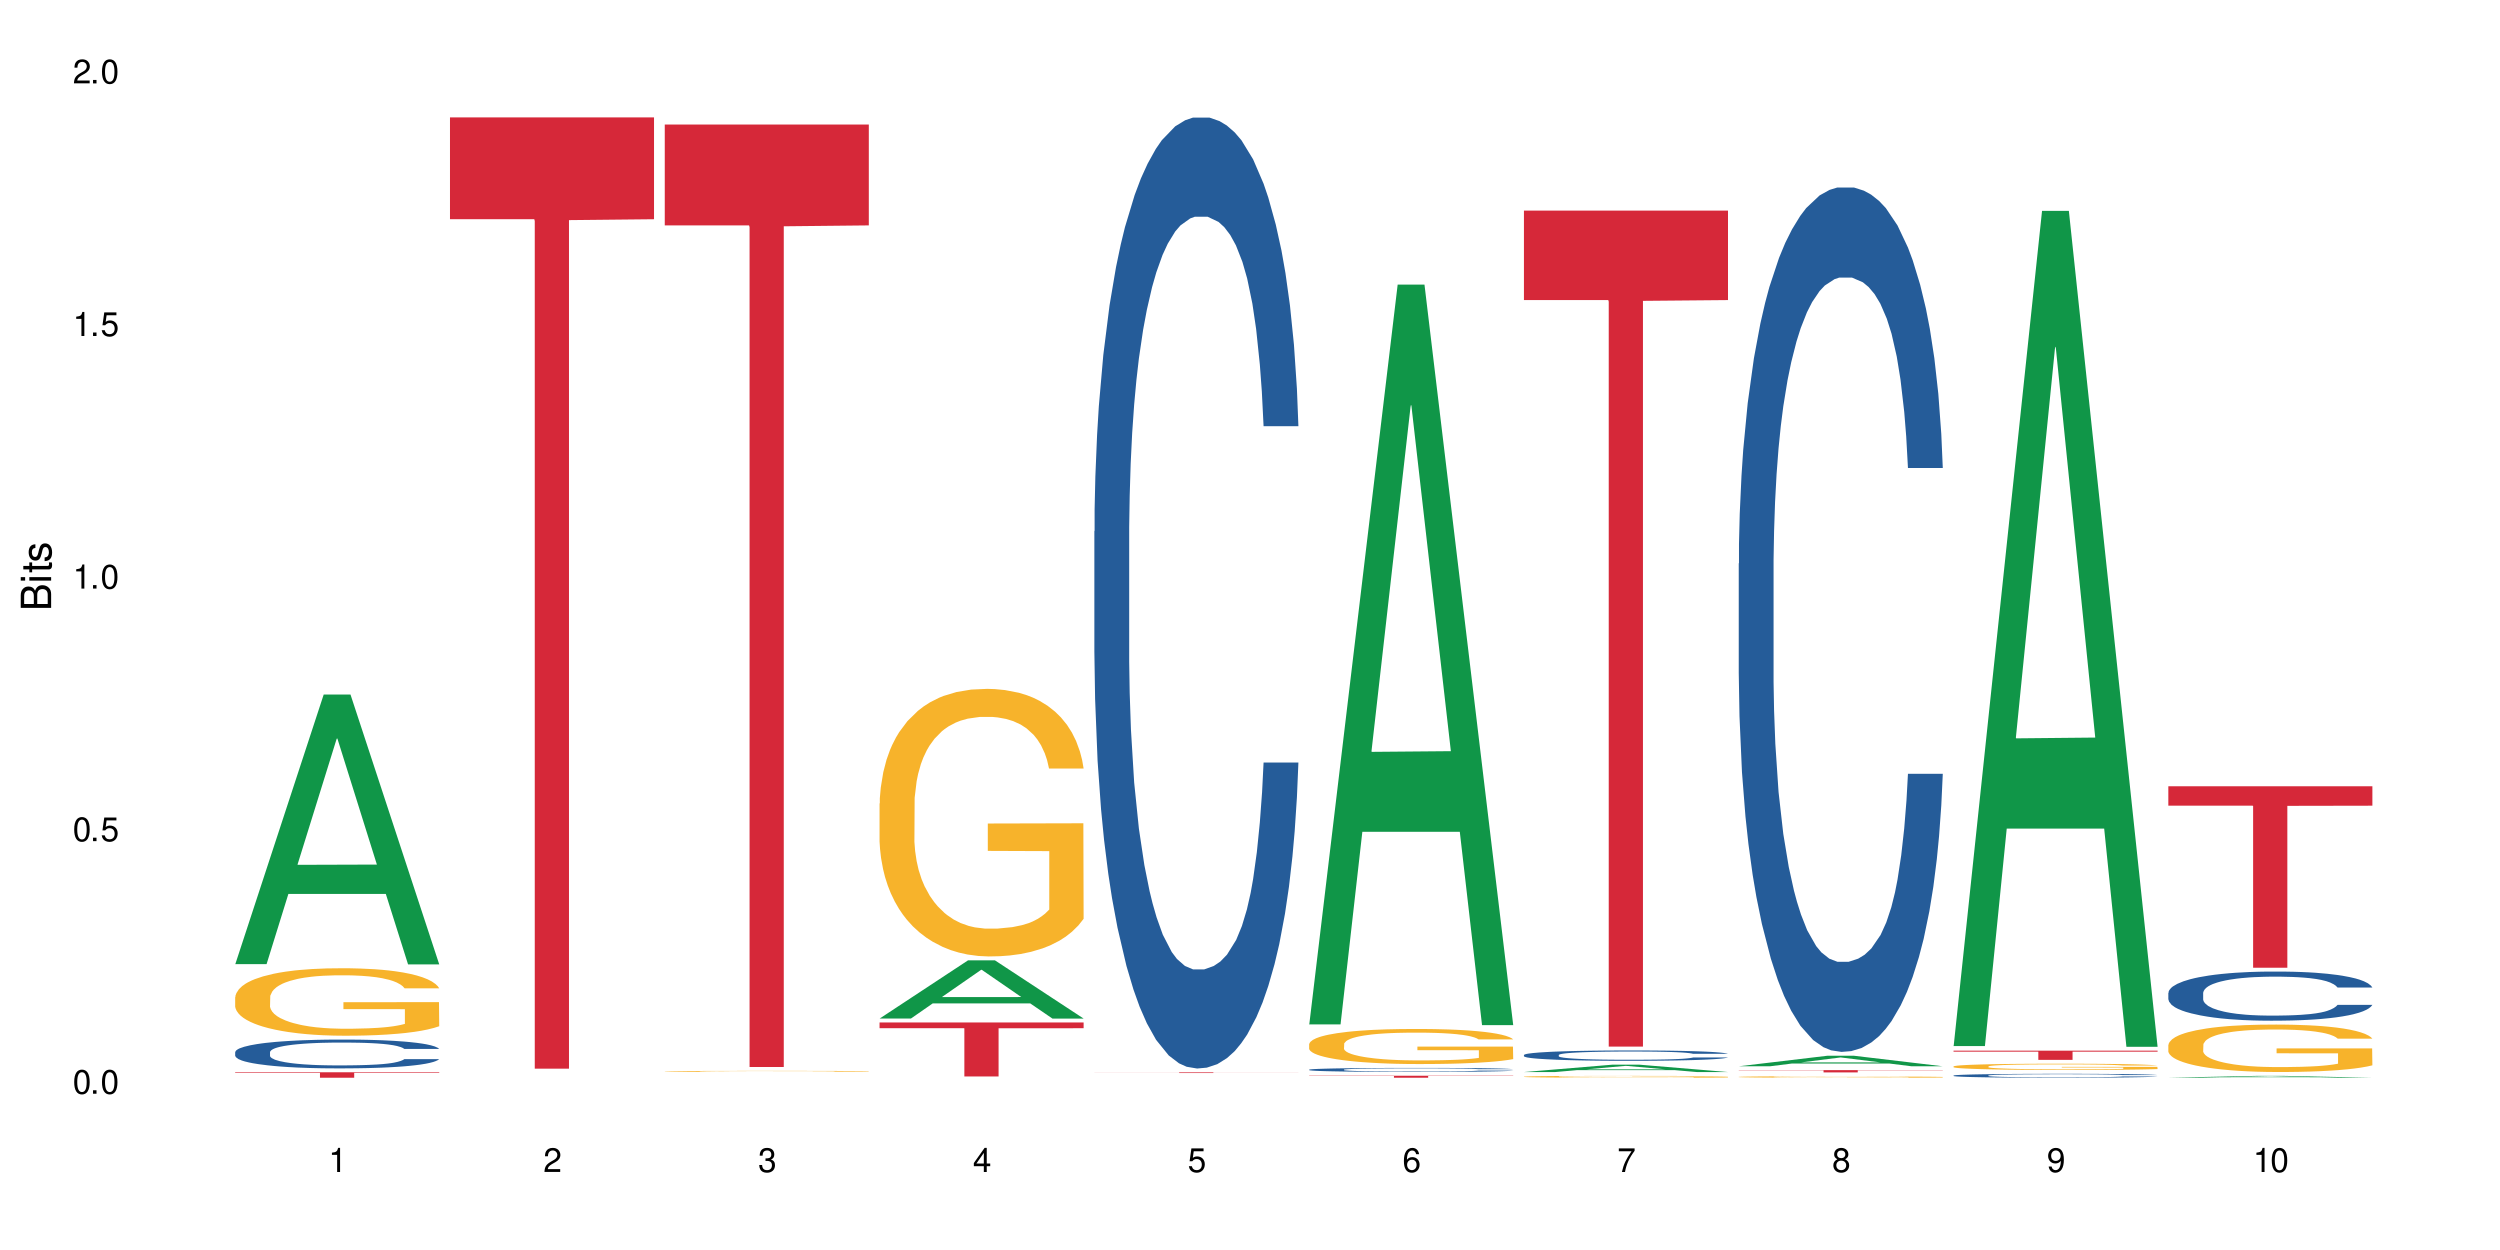
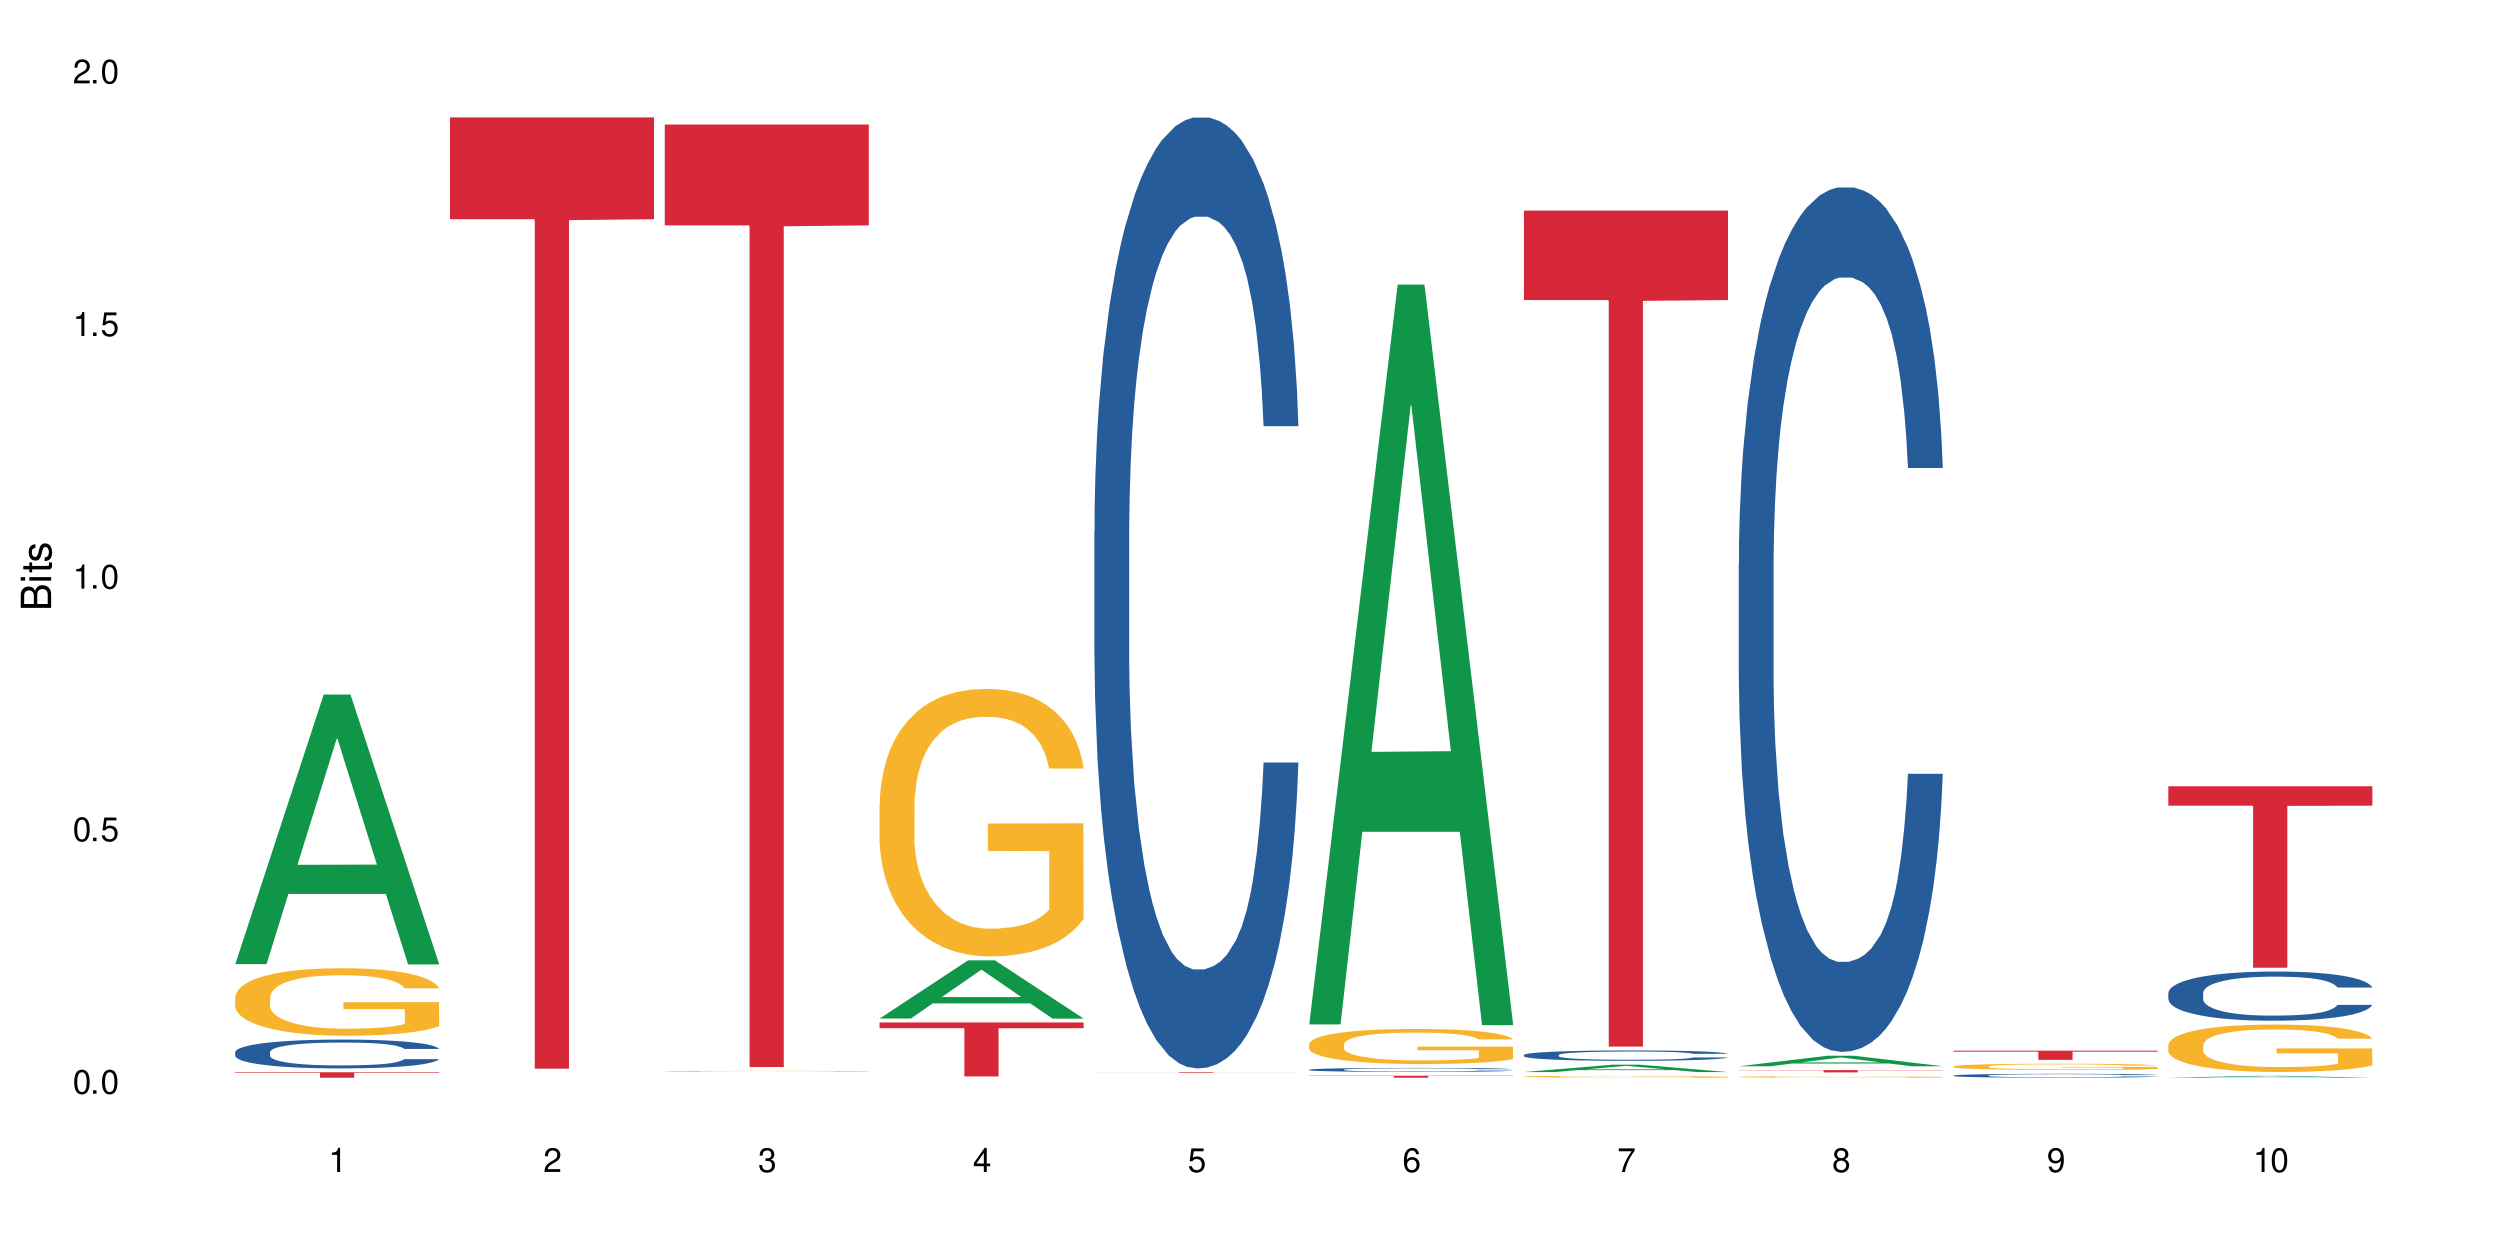
<svg xmlns="http://www.w3.org/2000/svg" xmlns:xlink="http://www.w3.org/1999/xlink" width="720" height="360" viewBox="0 0 720 360">
  <defs>
    <g>
      <g id="glyph-0-0">
</g>
      <g id="glyph-0-1">
        <path d="M 2.641 -6.938 C 2 -6.938 1.422 -6.656 1.078 -6.172 C 0.641 -5.562 0.406 -4.641 0.406 -3.359 C 0.406 -1.016 1.188 0.219 2.641 0.219 C 4.078 0.219 4.859 -1.016 4.859 -3.297 C 4.859 -4.641 4.656 -5.547 4.203 -6.172 C 3.844 -6.656 3.281 -6.938 2.641 -6.938 Z M 2.641 -6.188 C 3.547 -6.188 4 -5.25 4 -3.375 C 4 -1.406 3.562 -0.484 2.625 -0.484 C 1.734 -0.484 1.281 -1.438 1.281 -3.344 C 1.281 -5.25 1.734 -6.188 2.641 -6.188 Z M 2.641 -6.188 " />
      </g>
      <g id="glyph-0-2">
        <path d="M 1.828 -1 L 0.828 -1 L 0.828 0 L 1.828 0 Z M 1.828 -1 " />
      </g>
      <g id="glyph-0-3">
        <path d="M 4.562 -6.797 L 1.062 -6.797 L 0.547 -3.094 L 1.328 -3.094 C 1.719 -3.562 2.047 -3.734 2.578 -3.734 C 3.484 -3.734 4.062 -3.109 4.062 -2.094 C 4.062 -1.125 3.484 -0.531 2.578 -0.531 C 1.828 -0.531 1.375 -0.906 1.188 -1.672 L 0.328 -1.672 C 0.453 -1.109 0.547 -0.844 0.75 -0.594 C 1.125 -0.078 1.828 0.219 2.594 0.219 C 3.969 0.219 4.922 -0.781 4.922 -2.219 C 4.922 -3.562 4.031 -4.484 2.719 -4.484 C 2.25 -4.484 1.859 -4.359 1.469 -4.062 L 1.734 -5.969 L 4.562 -5.969 Z M 4.562 -6.797 " />
      </g>
      <g id="glyph-0-4">
        <path d="M 2.484 -4.938 L 2.484 0 L 3.328 0 L 3.328 -6.938 L 2.766 -6.938 C 2.469 -5.875 2.281 -5.734 0.984 -5.562 L 0.984 -4.938 Z M 2.484 -4.938 " />
      </g>
      <g id="glyph-0-5">
        <path d="M 4.859 -0.828 L 1.281 -0.828 C 1.359 -1.406 1.672 -1.781 2.5 -2.281 L 3.469 -2.828 C 4.406 -3.344 4.906 -4.062 4.906 -4.906 C 4.906 -5.484 4.672 -6.031 4.266 -6.406 C 3.859 -6.766 3.375 -6.938 2.719 -6.938 C 1.859 -6.938 1.219 -6.625 0.844 -6.031 C 0.609 -5.672 0.5 -5.234 0.484 -4.531 L 1.328 -4.531 C 1.359 -5.016 1.406 -5.281 1.531 -5.516 C 1.75 -5.938 2.188 -6.203 2.703 -6.203 C 3.469 -6.203 4.031 -5.641 4.031 -4.891 C 4.031 -4.344 3.719 -3.859 3.125 -3.516 L 2.234 -3 C 0.812 -2.172 0.406 -1.531 0.328 -0.016 L 4.859 -0.016 Z M 4.859 -0.828 " />
      </g>
      <g id="glyph-0-6">
        <path d="M 2.125 -3.188 L 2.578 -3.188 C 3.5 -3.188 3.984 -2.766 3.984 -1.922 C 3.984 -1.062 3.469 -0.531 2.594 -0.531 C 1.656 -0.531 1.203 -1 1.156 -2.016 L 0.312 -2.016 C 0.344 -1.453 0.438 -1.094 0.609 -0.781 C 0.953 -0.109 1.625 0.219 2.547 0.219 C 3.953 0.219 4.859 -0.625 4.859 -1.938 C 4.859 -2.828 4.516 -3.297 3.703 -3.594 C 4.344 -3.844 4.656 -4.328 4.656 -5.031 C 4.656 -6.219 3.875 -6.938 2.578 -6.938 C 1.203 -6.938 0.484 -6.172 0.453 -4.703 L 1.297 -4.703 C 1.312 -5.125 1.344 -5.359 1.453 -5.578 C 1.641 -5.969 2.062 -6.203 2.594 -6.203 C 3.344 -6.203 3.797 -5.75 3.797 -5 C 3.797 -4.516 3.609 -4.219 3.25 -4.047 C 3.016 -3.953 2.703 -3.922 2.125 -3.906 Z M 2.125 -3.188 " />
      </g>
      <g id="glyph-0-7">
        <path d="M 3.141 -1.672 L 3.141 0 L 3.984 0 L 3.984 -1.672 L 4.984 -1.672 L 4.984 -2.438 L 3.984 -2.438 L 3.984 -6.938 L 3.359 -6.938 L 0.266 -2.578 L 0.266 -1.672 Z M 3.141 -2.438 L 1 -2.438 L 3.141 -5.5 Z M 3.141 -2.438 " />
      </g>
      <g id="glyph-0-8">
        <path d="M 4.781 -5.125 C 4.609 -6.266 3.891 -6.938 2.844 -6.938 C 2.094 -6.938 1.422 -6.578 1.031 -5.953 C 0.594 -5.266 0.406 -4.422 0.406 -3.172 C 0.406 -2 0.578 -1.25 0.984 -0.641 C 1.359 -0.078 1.953 0.219 2.703 0.219 C 3.984 0.219 4.922 -0.75 4.922 -2.094 C 4.922 -3.375 4.062 -4.281 2.844 -4.281 C 2.172 -4.281 1.641 -4.031 1.281 -3.516 C 1.281 -5.234 1.828 -6.188 2.797 -6.188 C 3.391 -6.188 3.797 -5.797 3.938 -5.125 Z M 2.734 -3.531 C 3.547 -3.531 4.062 -2.953 4.062 -2.031 C 4.062 -1.156 3.484 -0.531 2.703 -0.531 C 1.922 -0.531 1.328 -1.188 1.328 -2.078 C 1.328 -2.938 1.906 -3.531 2.734 -3.531 Z M 2.734 -3.531 " />
      </g>
      <g id="glyph-0-9">
        <path d="M 4.984 -6.797 L 0.438 -6.797 L 0.438 -5.969 L 4.109 -5.969 C 2.5 -3.656 1.828 -2.234 1.328 0 L 2.219 0 C 2.594 -2.172 3.453 -4.047 4.984 -6.094 Z M 4.984 -6.797 " />
      </g>
      <g id="glyph-0-10">
        <path d="M 3.75 -3.656 C 4.469 -4.094 4.688 -4.438 4.688 -5.078 C 4.688 -6.172 3.844 -6.938 2.641 -6.938 C 1.438 -6.938 0.594 -6.172 0.594 -5.094 C 0.594 -4.438 0.812 -4.094 1.516 -3.656 C 0.734 -3.266 0.359 -2.703 0.359 -1.922 C 0.359 -0.656 1.281 0.219 2.641 0.219 C 3.984 0.219 4.922 -0.656 4.922 -1.922 C 4.922 -2.703 4.531 -3.266 3.75 -3.656 Z M 2.641 -6.188 C 3.359 -6.188 3.812 -5.75 3.812 -5.062 C 3.812 -4.406 3.344 -3.984 2.641 -3.984 C 1.922 -3.984 1.453 -4.406 1.453 -5.078 C 1.453 -5.75 1.922 -6.188 2.641 -6.188 Z M 2.641 -3.266 C 3.484 -3.266 4.062 -2.719 4.062 -1.906 C 4.062 -1.078 3.484 -0.531 2.625 -0.531 C 1.797 -0.531 1.219 -1.094 1.219 -1.906 C 1.219 -2.719 1.781 -3.266 2.641 -3.266 Z M 2.641 -3.266 " />
      </g>
      <g id="glyph-0-11">
        <path d="M 0.516 -1.578 C 0.672 -0.453 1.406 0.219 2.438 0.219 C 3.188 0.219 3.859 -0.141 4.266 -0.766 C 4.688 -1.453 4.891 -2.297 4.891 -3.547 C 4.891 -4.719 4.703 -5.453 4.312 -6.078 C 3.938 -6.641 3.344 -6.938 2.594 -6.938 C 1.297 -6.938 0.359 -5.969 0.359 -4.625 C 0.359 -3.344 1.234 -2.453 2.453 -2.453 C 3.094 -2.453 3.578 -2.672 4.016 -3.203 C 4 -1.484 3.469 -0.531 2.5 -0.531 C 1.906 -0.531 1.484 -0.906 1.359 -1.578 Z M 2.578 -6.203 C 3.375 -6.203 3.969 -5.531 3.969 -4.641 C 3.969 -3.797 3.391 -3.188 2.547 -3.188 C 1.734 -3.188 1.234 -3.766 1.234 -4.688 C 1.234 -5.562 1.797 -6.203 2.578 -6.203 Z M 2.578 -6.203 " />
      </g>
      <g id="glyph-1-0">
</g>
      <g id="glyph-1-1">
        <path d="M 0 -0.953 L 0 -4.891 C 0 -5.719 -0.234 -6.344 -0.734 -6.797 C -1.188 -7.234 -1.812 -7.469 -2.5 -7.469 C -3.547 -7.469 -4.188 -7 -4.625 -5.875 C -4.984 -6.688 -5.625 -7.094 -6.531 -7.094 C -7.172 -7.094 -7.734 -6.859 -8.141 -6.391 C -8.562 -5.922 -8.75 -5.344 -8.75 -4.5 L -8.75 -0.953 Z M -4.984 -2.062 L -7.766 -2.062 L -7.766 -4.219 C -7.766 -4.844 -7.688 -5.203 -7.453 -5.5 C -7.219 -5.812 -6.859 -5.969 -6.375 -5.969 C -5.891 -5.969 -5.531 -5.812 -5.297 -5.5 C -5.062 -5.203 -4.984 -4.844 -4.984 -4.219 Z M -0.984 -2.062 L -4 -2.062 L -4 -4.781 C -4 -5.766 -3.438 -6.359 -2.484 -6.359 C -1.547 -6.359 -0.984 -5.766 -0.984 -4.781 Z M -0.984 -2.062 " />
      </g>
      <g id="glyph-1-2">
        <path d="M -6.281 -1.797 L -6.281 -0.797 L 0 -0.797 L 0 -1.797 Z M -8.75 -1.797 L -8.75 -0.797 L -7.484 -0.797 L -7.484 -1.797 Z M -8.75 -1.797 " />
      </g>
      <g id="glyph-1-3">
        <path d="M -6.281 -3.047 L -6.281 -2.016 L -8.016 -2.016 L -8.016 -1.016 L -6.281 -1.016 L -6.281 -0.172 L -5.469 -0.172 L -5.469 -1.016 L -0.719 -1.016 C -0.078 -1.016 0.281 -1.453 0.281 -2.234 C 0.281 -2.5 0.25 -2.719 0.188 -3.047 L -0.641 -3.047 C -0.609 -2.906 -0.594 -2.766 -0.594 -2.562 C -0.594 -2.141 -0.719 -2.016 -1.156 -2.016 L -5.469 -2.016 L -5.469 -3.047 Z M -6.281 -3.047 " />
      </g>
      <g id="glyph-1-4">
        <path d="M -4.531 -5.25 C -5.766 -5.25 -6.469 -4.422 -6.469 -2.969 C -6.469 -1.516 -5.719 -0.562 -4.547 -0.562 C -3.562 -0.562 -3.094 -1.062 -2.734 -2.562 L -2.516 -3.484 C -2.344 -4.188 -2.094 -4.469 -1.641 -4.469 C -1.047 -4.469 -0.641 -3.875 -0.641 -3 C -0.641 -2.453 -0.797 -2 -1.062 -1.75 C -1.25 -1.594 -1.422 -1.531 -1.875 -1.469 L -1.875 -0.406 C -0.422 -0.453 0.281 -1.266 0.281 -2.922 C 0.281 -4.5 -0.5 -5.516 -1.719 -5.516 C -2.656 -5.516 -3.172 -4.984 -3.469 -3.734 L -3.703 -2.766 C -3.891 -1.953 -4.156 -1.609 -4.594 -1.609 C -5.188 -1.609 -5.547 -2.125 -5.547 -2.938 C -5.547 -3.75 -5.203 -4.172 -4.531 -4.203 Z M -4.531 -5.25 " />
      </g>
    </g>
  </defs>
  <rect x="-72" y="-36" width="864" height="432" fill="rgb(100%, 100%, 100%)" fill-opacity="1" />
  <path fill-rule="nonzero" fill="rgb(6.275%, 58.824%, 28.235%)" fill-opacity="1" d="M 67.73 277.672 L 67.793 277.598 L 93.223 200.035 L 100.945 200.035 L 126.5 277.742 L 117.52 277.742 L 111.117 257.461 L 83.051 257.461 L 76.773 277.672 L 67.73 277.672 L 85.75 249.07 L 108.543 248.996 L 97.176 212.73 L 97.051 212.66 L 96.926 212.879 L 85.688 248.996 L 85.75 249.07 Z M 67.73 277.672 " />
  <path fill-rule="nonzero" fill="rgb(14.51%, 36.078%, 60%)" fill-opacity="1" d="M 67.73 303.012 L 67.801 303.004 L 67.801 302.82 L 68.02 302.531 L 68.52 302.168 L 69.02 301.918 L 70.312 301.473 L 72.102 301.039 L 73.965 300.707 L 75.328 300.508 L 76.547 300.355 L 79.34 300.074 L 81.133 299.934 L 83.066 299.805 L 85.434 299.676 L 87.152 299.598 L 91.023 299.477 L 93.891 299.422 L 96.113 299.402 L 100.914 299.402 L 103.781 299.43 L 105.859 299.469 L 108.152 299.531 L 110.086 299.598 L 113.457 299.766 L 116.465 299.977 L 117.828 300.098 L 119.977 300.332 L 121.625 300.562 L 122.773 300.758 L 124.062 301.039 L 125.207 301.379 L 126.07 301.766 L 126.5 302.094 L 116.465 302.094 L 115.965 301.789 L 115.391 301.555 L 114.316 301.242 L 113.238 301.023 L 111.734 300.805 L 110.375 300.66 L 108.512 300.516 L 106.863 300.426 L 105.141 300.355 L 103.492 300.312 L 100.34 300.266 L 96.684 300.266 L 95.324 300.281 L 92.527 300.34 L 91.023 300.395 L 88.871 300.5 L 87.367 300.598 L 85.578 300.75 L 84.359 300.879 L 82.852 301.078 L 81.777 301.25 L 80.559 301.5 L 79.844 301.691 L 79.199 301.902 L 78.625 302.152 L 78.195 302.418 L 77.906 302.699 L 77.766 302.973 L 77.766 304.148 L 77.906 304.422 L 78.266 304.738 L 79.199 305.203 L 80.559 305.602 L 82.137 305.922 L 83.641 306.148 L 84.5 306.254 L 85.648 306.375 L 87.441 306.527 L 90.02 306.68 L 91.523 306.742 L 93.816 306.801 L 96.184 306.832 L 99.336 306.832 L 102.133 306.801 L 103.996 306.762 L 105.93 306.703 L 108.582 306.574 L 110.23 306.453 L 111.664 306.309 L 112.738 306.164 L 113.457 306.043 L 114.531 305.809 L 115.391 305.551 L 116.035 305.285 L 116.465 305.027 L 126.5 305.027 L 126.07 305.332 L 125.422 305.625 L 124.777 305.848 L 123.777 306.109 L 122.629 306.348 L 120.98 306.613 L 119.617 306.785 L 117.828 306.977 L 116.18 307.121 L 114.387 307.25 L 111.734 307.398 L 110.016 307.477 L 108.152 307.543 L 105.93 307.605 L 103.137 307.656 L 100.125 307.688 L 97.328 307.695 L 94.32 307.68 L 92.098 307.648 L 89.16 307.582 L 85.504 307.445 L 82.852 307.301 L 80.773 307.156 L 78.984 307.008 L 76.977 306.801 L 74.395 306.469 L 72.82 306.211 L 71.746 305.996 L 70.527 305.703 L 69.664 305.438 L 68.664 305.012 L 67.945 304.473 L 67.73 304.055 Z M 67.73 303.012 " />
  <path fill-rule="nonzero" fill="rgb(96.863%, 70.196%, 16.863%)" fill-opacity="1" d="M 67.73 287.18 L 67.801 287.16 L 67.801 286.805 L 68.09 286.008 L 68.805 284.906 L 69.738 284.004 L 70.742 283.293 L 71.387 282.918 L 72.461 282.387 L 73.395 281.996 L 75.758 281.199 L 78.77 280.453 L 80.418 280.133 L 82.281 279.832 L 84.93 279.492 L 86.148 279.371 L 89.875 279.086 L 94.105 278.906 L 98.762 278.855 L 100.914 278.871 L 103.852 278.945 L 107.863 279.137 L 110.16 279.316 L 111.949 279.492 L 113.812 279.723 L 116.105 280.078 L 118.258 280.504 L 119.977 280.93 L 121.695 281.465 L 123.129 282.031 L 124.348 282.652 L 125.422 283.398 L 126.07 284.02 L 126.5 284.641 L 116.535 284.641 L 115.965 284.02 L 115.32 283.539 L 114.242 282.953 L 113.168 282.527 L 112.094 282.191 L 110.086 281.73 L 108.367 281.445 L 106.215 281.199 L 104.137 281.039 L 101.773 280.93 L 100.34 280.895 L 96.543 280.895 L 93.102 281.02 L 91.094 281.16 L 89.66 281.305 L 87.656 281.57 L 86.438 281.785 L 85.719 281.926 L 83.57 282.477 L 82.137 282.973 L 81.348 283.309 L 80.344 283.844 L 79.629 284.32 L 78.84 285.031 L 78.41 285.562 L 77.836 286.77 L 77.766 289.965 L 77.98 290.641 L 78.41 291.367 L 78.984 292.008 L 79.844 292.68 L 80.703 293.195 L 82.207 293.887 L 83.496 294.352 L 84.5 294.652 L 86.438 295.129 L 87.227 295.289 L 89.09 295.609 L 91.023 295.859 L 93.387 296.07 L 95.18 296.18 L 98.047 296.266 L 101.703 296.266 L 106 296.16 L 108.727 296.02 L 110.59 295.875 L 111.809 295.754 L 113.312 295.559 L 114.387 295.379 L 115.391 295.184 L 116.609 294.883 L 116.609 290.641 L 98.906 290.621 L 98.906 288.633 L 126.426 288.617 L 126.5 295.559 L 124.992 296.035 L 123.129 296.496 L 121.34 296.852 L 119.477 297.152 L 116.824 297.492 L 114.672 297.703 L 111.375 297.953 L 108.367 298.113 L 105.215 298.219 L 102.418 298.273 L 99.121 298.289 L 96.184 298.254 L 93.031 298.148 L 90.52 298.008 L 88.227 297.828 L 85.934 297.598 L 83.066 297.227 L 81.203 296.922 L 79.27 296.551 L 77.336 296.105 L 75.613 295.629 L 74.469 295.254 L 73.32 294.828 L 72.102 294.297 L 70.957 293.691 L 70.098 293.145 L 69.309 292.523 L 68.734 291.938 L 68.16 291.137 L 67.875 290.5 L 67.73 289.949 Z M 67.73 287.18 " />
  <path fill-rule="nonzero" fill="rgb(83.922%, 15.686%, 22.353%)" fill-opacity="1" d="M 67.73 308.805 L 126.5 308.805 L 126.5 308.977 L 102.008 308.977 L 102.008 310.387 L 92.152 310.387 L 92.152 308.98 L 92.008 308.977 L 67.73 308.977 Z M 67.73 308.805 " />
  <path fill-rule="nonzero" fill="rgb(83.922%, 15.686%, 22.353%)" fill-opacity="1" d="M 129.594 33.812 L 188.359 33.812 L 188.359 63.137 L 163.867 63.395 L 163.867 307.773 L 154.012 307.773 L 154.012 63.652 L 153.871 63.137 L 129.594 63.137 Z M 129.594 33.812 " />
  <path fill-rule="nonzero" fill="rgb(96.863%, 70.196%, 16.863%)" fill-opacity="1" d="M 191.453 308.539 L 191.523 308.539 L 191.523 308.535 L 191.812 308.52 L 192.527 308.504 L 193.461 308.492 L 194.461 308.48 L 195.109 308.477 L 196.184 308.469 L 197.113 308.461 L 199.48 308.449 L 202.488 308.438 L 204.137 308.434 L 206 308.43 L 208.652 308.426 L 209.871 308.422 L 213.598 308.418 L 217.828 308.414 L 224.637 308.414 L 227.574 308.418 L 231.586 308.418 L 233.879 308.422 L 235.672 308.426 L 237.535 308.43 L 239.828 308.434 L 241.98 308.441 L 243.699 308.445 L 245.418 308.453 L 246.852 308.461 L 248.07 308.473 L 249.145 308.484 L 249.789 308.492 L 250.219 308.5 L 240.258 308.5 L 239.684 308.492 L 239.039 308.484 L 236.891 308.469 L 235.816 308.465 L 233.809 308.457 L 232.09 308.453 L 229.938 308.449 L 227.859 308.449 L 225.496 308.445 L 216.824 308.445 L 214.816 308.449 L 213.383 308.453 L 211.375 308.457 L 210.156 308.457 L 209.441 308.461 L 207.293 308.469 L 205.859 308.477 L 205.07 308.48 L 204.066 308.488 L 203.348 308.496 L 202.562 308.508 L 202.133 308.516 L 201.559 308.531 L 201.484 308.582 L 201.703 308.59 L 202.133 308.602 L 202.703 308.609 L 203.566 308.621 L 204.426 308.629 L 205.93 308.637 L 207.219 308.645 L 208.223 308.648 L 210.156 308.656 L 210.945 308.66 L 212.809 308.664 L 214.746 308.668 L 217.109 308.672 L 218.902 308.672 L 221.77 308.676 L 225.422 308.676 L 229.723 308.672 L 232.445 308.672 L 234.309 308.668 L 235.527 308.668 L 237.035 308.664 L 238.109 308.66 L 239.113 308.656 L 240.332 308.652 L 240.332 308.59 L 222.629 308.59 L 222.629 308.559 L 250.148 308.559 L 250.219 308.664 L 248.715 308.672 L 246.852 308.676 L 245.059 308.684 L 243.195 308.688 L 240.547 308.691 L 238.395 308.695 L 235.098 308.699 L 232.09 308.703 L 216.75 308.703 L 214.242 308.699 L 211.949 308.695 L 209.656 308.695 L 206.789 308.688 L 204.926 308.684 L 202.992 308.68 L 201.055 308.672 L 199.336 308.664 L 198.191 308.66 L 197.043 308.652 L 195.824 308.645 L 194.68 308.637 L 193.816 308.629 L 193.031 308.617 L 192.457 308.609 L 191.883 308.598 L 191.598 308.59 L 191.453 308.578 Z M 191.453 308.539 " />
  <path fill-rule="nonzero" fill="rgb(83.922%, 15.686%, 22.353%)" fill-opacity="1" d="M 191.453 35.859 L 250.219 35.859 L 250.219 64.914 L 225.727 65.172 L 225.727 307.305 L 215.875 307.305 L 215.875 65.426 L 215.73 64.914 L 191.453 64.914 Z M 191.453 35.859 " />
  <path fill-rule="nonzero" fill="rgb(6.275%, 58.824%, 28.235%)" fill-opacity="1" d="M 253.312 293.336 L 253.375 293.32 L 278.805 276.57 L 286.527 276.57 L 312.082 293.352 L 303.102 293.352 L 296.699 288.973 L 268.633 288.973 L 262.355 293.336 L 253.312 293.336 L 271.332 287.16 L 294.125 287.145 L 282.762 279.312 L 282.633 279.297 L 282.508 279.344 L 271.27 287.145 L 271.332 287.16 Z M 253.312 293.336 " />
  <path fill-rule="nonzero" fill="rgb(96.863%, 70.196%, 16.863%)" fill-opacity="1" d="M 253.312 231.398 L 253.387 231.328 L 253.387 229.922 L 253.672 226.754 L 254.387 222.391 L 255.32 218.801 L 256.324 215.988 L 256.969 214.508 L 258.043 212.398 L 258.977 210.848 L 261.34 207.684 L 264.352 204.727 L 266 203.461 L 267.863 202.262 L 270.516 200.926 L 271.73 200.434 L 275.461 199.309 L 279.688 198.602 L 284.348 198.391 L 286.496 198.461 L 289.434 198.742 L 293.449 199.52 L 295.742 200.223 L 297.531 200.926 L 299.395 201.84 L 301.691 203.25 L 303.84 204.938 L 305.559 206.625 L 307.281 208.738 L 308.715 210.988 L 309.93 213.453 L 311.008 216.41 L 311.652 218.871 L 312.082 221.336 L 302.121 221.336 L 301.547 218.871 L 300.902 216.973 L 299.824 214.648 L 298.75 212.961 L 297.676 211.625 L 295.668 209.793 L 293.949 208.668 L 291.801 207.684 L 289.723 207.051 L 287.355 206.625 L 285.922 206.484 L 282.125 206.484 L 278.684 206.977 L 276.676 207.543 L 275.242 208.105 L 273.238 209.16 L 272.02 210.004 L 271.301 210.566 L 269.152 212.75 L 267.719 214.719 L 266.93 216.059 L 265.926 218.168 L 265.211 220.07 L 264.422 222.883 L 263.992 224.996 L 263.418 229.781 L 263.348 242.449 L 263.562 245.125 L 263.992 248.008 L 264.566 250.543 L 265.426 253.219 L 266.285 255.258 L 267.789 258.004 L 269.082 259.832 L 270.082 261.031 L 272.02 262.93 L 272.809 263.562 L 274.672 264.832 L 276.605 265.816 L 278.973 266.66 L 280.762 267.082 L 283.629 267.434 L 287.285 267.434 L 291.586 267.012 L 294.309 266.449 L 296.172 265.887 L 297.391 265.395 L 298.895 264.621 L 299.969 263.914 L 300.973 263.141 L 302.191 261.945 L 302.191 245.125 L 284.488 245.055 L 284.488 237.172 L 312.008 237.102 L 312.082 264.621 L 310.578 266.52 L 308.715 268.348 L 306.922 269.758 L 305.059 270.953 L 302.406 272.289 L 300.258 273.137 L 296.961 274.121 L 293.949 274.754 L 290.797 275.176 L 288 275.387 L 284.703 275.457 L 281.766 275.316 L 278.613 274.895 L 276.105 274.332 L 273.812 273.629 L 271.516 272.715 L 268.652 271.234 L 266.789 270.039 L 264.852 268.562 L 262.918 266.801 L 261.195 264.902 L 260.051 263.422 L 258.902 261.734 L 257.684 259.621 L 256.539 257.23 L 255.68 255.047 L 254.891 252.586 L 254.316 250.262 L 253.742 247.094 L 253.457 244.562 L 253.312 242.379 Z M 253.312 231.398 " />
  <path fill-rule="nonzero" fill="rgb(83.922%, 15.686%, 22.353%)" fill-opacity="1" d="M 253.312 294.465 L 312.082 294.465 L 312.082 296.129 L 287.59 296.145 L 287.59 310.027 L 277.734 310.027 L 277.734 296.16 L 277.594 296.129 L 253.312 296.129 Z M 253.312 294.465 " />
  <path fill-rule="nonzero" fill="rgb(14.51%, 36.078%, 60%)" fill-opacity="1" d="M 315.176 153.031 L 315.246 152.781 L 315.246 146.773 L 315.461 137.262 L 315.961 125.246 L 316.465 116.984 L 317.754 102.215 L 319.547 87.945 L 321.41 76.934 L 322.77 70.426 L 323.988 65.418 L 326.785 56.156 L 328.578 51.398 L 330.512 47.145 L 332.875 42.887 L 334.598 40.387 L 338.465 36.379 L 341.332 34.629 L 343.555 33.875 L 348.355 33.875 L 351.223 34.879 L 353.301 36.129 L 355.594 38.133 L 357.531 40.387 L 360.898 45.891 L 363.91 52.902 L 365.27 56.906 L 367.422 64.668 L 369.07 72.176 L 370.215 78.684 L 371.504 87.945 L 372.652 99.211 L 373.512 111.977 L 373.941 122.742 L 363.91 122.742 L 363.406 112.73 L 362.832 104.969 L 361.758 94.707 L 360.684 87.445 L 359.18 80.188 L 357.816 75.43 L 355.953 70.676 L 354.305 67.672 L 352.586 65.418 L 350.938 63.914 L 347.785 62.414 L 344.129 62.414 L 342.766 62.914 L 339.973 64.918 L 338.465 66.668 L 336.316 70.176 L 334.812 73.43 L 333.02 78.434 L 331.801 82.691 L 330.297 89.199 L 329.223 94.957 L 328.004 103.219 L 327.285 109.477 L 326.641 116.484 L 326.066 124.746 L 325.637 133.508 L 325.352 142.77 L 325.207 151.781 L 325.207 190.582 L 325.352 199.594 L 325.711 210.105 L 326.641 225.375 L 328.004 238.645 L 329.578 249.156 L 331.086 256.668 L 331.945 260.172 L 333.09 264.176 L 334.883 269.184 L 337.465 274.188 L 338.969 276.191 L 341.262 278.195 L 343.625 279.195 L 346.781 279.195 L 349.574 278.195 L 351.438 276.941 L 353.375 274.941 L 356.023 270.684 L 357.672 266.68 L 359.105 261.922 L 360.184 257.168 L 360.898 253.16 L 361.973 245.402 L 362.832 236.891 L 363.48 228.129 L 363.91 219.617 L 373.941 219.617 L 373.512 229.633 L 372.867 239.395 L 372.223 246.652 L 371.219 255.414 L 370.07 263.176 L 368.422 271.938 L 367.062 277.695 L 365.27 283.953 L 363.621 288.707 L 361.832 292.965 L 359.18 297.969 L 357.457 300.473 L 355.594 302.727 L 353.375 304.73 L 350.578 306.48 L 347.57 307.48 L 344.773 307.734 L 341.762 307.23 L 339.543 306.23 L 336.602 303.977 L 332.949 299.473 L 330.297 294.715 L 328.219 289.961 L 326.426 284.953 L 324.418 278.195 L 321.84 267.18 L 320.262 258.668 L 319.188 251.66 L 317.969 241.898 L 317.109 233.137 L 316.105 219.117 L 315.391 201.344 L 315.176 187.578 Z M 315.176 153.031 " />
  <path fill-rule="nonzero" fill="rgb(83.922%, 15.686%, 22.353%)" fill-opacity="1" d="M 315.176 308.844 L 373.941 308.844 L 373.941 308.863 L 349.449 308.863 L 349.449 309.035 L 339.594 309.035 L 339.594 308.863 L 315.176 308.863 Z M 315.176 308.844 " />
  <path fill-rule="nonzero" fill="rgb(6.275%, 58.824%, 28.235%)" fill-opacity="1" d="M 377.035 295.031 L 377.098 294.832 L 402.527 81.973 L 410.25 81.973 L 435.805 295.23 L 426.824 295.23 L 420.422 239.562 L 392.355 239.562 L 386.078 295.031 L 377.035 295.031 L 395.055 216.535 L 417.848 216.336 L 406.48 116.816 L 406.355 116.617 L 406.23 117.215 L 394.992 216.336 L 395.055 216.535 Z M 377.035 295.031 " />
  <path fill-rule="nonzero" fill="rgb(14.51%, 36.078%, 60%)" fill-opacity="1" d="M 377.035 308.059 L 377.105 308.059 L 377.105 308.031 L 377.32 307.992 L 377.824 307.941 L 378.324 307.906 L 379.617 307.844 L 381.406 307.785 L 383.27 307.738 L 384.633 307.711 L 385.852 307.691 L 388.645 307.652 L 390.438 307.633 L 392.371 307.613 L 394.738 307.598 L 396.457 307.586 L 400.328 307.566 L 403.195 307.562 L 405.414 307.559 L 410.219 307.559 L 413.086 307.562 L 415.164 307.566 L 417.457 307.574 L 419.391 307.586 L 422.758 307.609 L 425.77 307.637 L 427.133 307.656 L 429.281 307.688 L 430.93 307.719 L 432.078 307.746 L 433.367 307.785 L 434.512 307.832 L 435.375 307.887 L 435.805 307.93 L 425.77 307.93 L 425.27 307.891 L 424.695 307.855 L 423.621 307.812 L 422.543 307.781 L 421.039 307.754 L 419.68 307.734 L 417.816 307.711 L 416.168 307.699 L 414.445 307.691 L 412.797 307.684 L 409.645 307.68 L 404.629 307.68 L 401.832 307.688 L 400.328 307.695 L 398.176 307.711 L 396.672 307.723 L 394.879 307.746 L 393.664 307.762 L 392.156 307.789 L 391.082 307.816 L 389.863 307.848 L 389.148 307.875 L 388.504 307.906 L 387.93 307.941 L 387.5 307.977 L 387.211 308.016 L 387.07 308.055 L 387.07 308.219 L 387.211 308.254 L 387.57 308.301 L 388.504 308.363 L 389.863 308.418 L 391.441 308.465 L 392.945 308.496 L 393.805 308.508 L 394.953 308.527 L 396.742 308.547 L 399.324 308.57 L 400.828 308.578 L 403.121 308.586 L 405.488 308.59 L 408.641 308.59 L 411.438 308.586 L 413.301 308.578 L 415.234 308.57 L 417.887 308.555 L 419.535 308.535 L 420.969 308.516 L 422.043 308.496 L 422.758 308.48 L 423.836 308.449 L 424.695 308.41 L 425.34 308.375 L 425.77 308.34 L 435.805 308.34 L 435.375 308.383 L 434.727 308.422 L 434.082 308.453 L 433.078 308.488 L 431.934 308.523 L 430.285 308.559 L 428.922 308.582 L 427.133 308.609 L 425.484 308.629 L 423.691 308.648 L 421.039 308.668 L 419.32 308.68 L 417.457 308.688 L 415.234 308.695 L 412.438 308.703 L 409.43 308.707 L 406.633 308.711 L 403.625 308.707 L 401.402 308.703 L 398.465 308.695 L 394.809 308.676 L 392.156 308.656 L 390.078 308.633 L 388.289 308.613 L 386.281 308.586 L 383.699 308.539 L 382.125 308.504 L 381.047 308.473 L 379.832 308.434 L 378.969 308.395 L 377.969 308.336 L 377.25 308.262 L 377.035 308.203 Z M 377.035 308.059 " />
  <path fill-rule="nonzero" fill="rgb(96.863%, 70.196%, 16.863%)" fill-opacity="1" d="M 377.035 300.672 L 377.105 300.66 L 377.105 300.477 L 377.395 300.062 L 378.109 299.488 L 379.043 299.02 L 380.047 298.648 L 380.691 298.457 L 381.766 298.18 L 382.695 297.977 L 385.062 297.559 L 388.07 297.172 L 389.719 297.008 L 391.582 296.852 L 394.234 296.676 L 395.453 296.609 L 399.18 296.461 L 403.41 296.371 L 408.066 296.344 L 410.219 296.352 L 413.156 296.387 L 417.168 296.488 L 419.461 296.582 L 421.254 296.676 L 423.117 296.793 L 425.41 296.98 L 427.562 297.199 L 429.281 297.422 L 431 297.699 L 432.434 297.996 L 433.652 298.316 L 434.727 298.703 L 435.375 299.027 L 435.805 299.352 L 425.84 299.352 L 425.27 299.027 L 424.621 298.777 L 423.547 298.473 L 422.473 298.254 L 421.398 298.078 L 419.391 297.836 L 417.672 297.691 L 415.52 297.559 L 413.441 297.477 L 411.078 297.422 L 409.645 297.402 L 405.848 297.402 L 402.406 297.469 L 400.398 297.543 L 398.965 297.617 L 396.961 297.754 L 395.742 297.863 L 395.023 297.938 L 392.875 298.227 L 391.441 298.484 L 390.652 298.66 L 389.648 298.934 L 388.934 299.184 L 388.145 299.555 L 387.715 299.832 L 387.141 300.457 L 387.07 302.121 L 387.285 302.469 L 387.715 302.848 L 388.289 303.18 L 389.148 303.531 L 390.008 303.797 L 391.512 304.16 L 392.801 304.398 L 393.805 304.555 L 395.742 304.805 L 396.527 304.887 L 398.391 305.055 L 400.328 305.184 L 402.691 305.293 L 404.484 305.348 L 407.352 305.395 L 411.008 305.395 L 415.305 305.34 L 418.031 305.266 L 419.895 305.191 L 421.109 305.129 L 422.617 305.027 L 423.691 304.934 L 424.695 304.832 L 425.914 304.676 L 425.914 302.469 L 408.211 302.461 L 408.211 301.426 L 435.73 301.418 L 435.805 305.027 L 434.297 305.273 L 432.434 305.516 L 430.645 305.699 L 428.781 305.855 L 426.129 306.031 L 423.977 306.141 L 420.68 306.273 L 417.672 306.355 L 414.52 306.41 L 411.723 306.438 L 408.426 306.445 L 405.488 306.43 L 402.336 306.375 L 399.824 306.301 L 397.531 306.207 L 395.238 306.086 L 392.371 305.895 L 390.508 305.738 L 388.574 305.543 L 386.641 305.312 L 384.918 305.062 L 383.773 304.867 L 382.625 304.648 L 381.406 304.371 L 380.262 304.059 L 379.398 303.77 L 378.613 303.449 L 378.039 303.145 L 377.465 302.727 L 377.18 302.395 L 377.035 302.109 Z M 377.035 300.672 " />
  <path fill-rule="nonzero" fill="rgb(83.922%, 15.686%, 22.353%)" fill-opacity="1" d="M 377.035 309.82 L 435.805 309.82 L 435.805 309.879 L 411.312 309.883 L 411.312 310.387 L 401.457 310.387 L 401.457 309.883 L 401.312 309.879 L 377.035 309.879 Z M 377.035 309.82 " />
  <path fill-rule="nonzero" fill="rgb(6.275%, 58.824%, 28.235%)" fill-opacity="1" d="M 438.895 308.746 L 438.957 308.746 L 464.387 306.625 L 472.109 306.625 L 497.664 308.75 L 488.688 308.75 L 482.281 308.195 L 454.215 308.195 L 447.938 308.746 L 438.895 308.746 L 456.914 307.965 L 479.707 307.965 L 468.344 306.973 L 468.219 306.973 L 468.09 306.977 L 456.852 307.965 L 456.914 307.965 Z M 438.895 308.746 " />
  <path fill-rule="nonzero" fill="rgb(14.51%, 36.078%, 60%)" fill-opacity="1" d="M 438.895 303.832 L 438.969 303.828 L 438.969 303.762 L 439.184 303.66 L 439.684 303.527 L 440.188 303.438 L 441.477 303.277 L 443.27 303.121 L 445.133 303.004 L 446.492 302.93 L 447.711 302.875 L 450.508 302.777 L 452.297 302.723 L 454.234 302.676 L 456.598 302.633 L 458.316 302.605 L 462.188 302.559 L 465.055 302.543 L 467.277 302.531 L 472.078 302.531 L 474.945 302.543 L 477.023 302.559 L 479.316 302.578 L 481.254 302.605 L 484.621 302.664 L 487.629 302.742 L 488.992 302.785 L 491.141 302.867 L 492.789 302.949 L 493.938 303.02 L 495.227 303.121 L 496.375 303.246 L 497.234 303.383 L 497.664 303.5 L 487.629 303.5 L 487.129 303.391 L 486.555 303.309 L 485.48 303.195 L 484.406 303.117 L 482.898 303.039 L 481.539 302.984 L 479.676 302.934 L 478.027 302.902 L 476.309 302.875 L 474.66 302.859 L 471.504 302.844 L 467.852 302.844 L 466.488 302.848 L 463.691 302.871 L 462.188 302.891 L 460.039 302.93 L 458.535 302.965 L 456.742 303.02 L 455.523 303.066 L 454.02 303.137 L 452.941 303.199 L 451.727 303.289 L 451.008 303.355 L 450.363 303.434 L 449.789 303.523 L 449.359 303.617 L 449.074 303.719 L 448.93 303.816 L 448.93 304.238 L 449.074 304.34 L 449.43 304.453 L 450.363 304.617 L 451.727 304.762 L 453.301 304.879 L 454.805 304.961 L 455.668 304.996 L 456.812 305.043 L 458.605 305.098 L 461.184 305.152 L 462.691 305.172 L 464.984 305.195 L 467.348 305.203 L 470.5 305.203 L 473.297 305.195 L 475.16 305.18 L 477.094 305.16 L 479.746 305.113 L 481.395 305.07 L 482.828 305.016 L 483.902 304.965 L 484.621 304.922 L 485.695 304.836 L 486.555 304.746 L 487.199 304.648 L 487.629 304.555 L 497.664 304.555 L 497.234 304.664 L 496.59 304.77 L 495.945 304.852 L 494.941 304.945 L 493.793 305.031 L 492.145 305.125 L 490.785 305.188 L 488.992 305.258 L 487.344 305.309 L 485.551 305.355 L 482.898 305.41 L 481.18 305.438 L 479.316 305.461 L 477.094 305.484 L 474.301 305.504 L 471.289 305.512 L 468.496 305.516 L 465.484 305.512 L 463.262 305.5 L 460.324 305.477 L 456.668 305.426 L 454.02 305.375 L 451.941 305.32 L 450.148 305.27 L 448.141 305.195 L 445.562 305.074 L 443.984 304.98 L 442.91 304.906 L 441.691 304.797 L 440.832 304.703 L 439.828 304.551 L 439.109 304.355 L 438.895 304.207 Z M 438.895 303.832 " />
  <path fill-rule="nonzero" fill="rgb(96.863%, 70.196%, 16.863%)" fill-opacity="1" d="M 438.895 310.086 L 438.969 310.086 L 438.969 310.074 L 439.254 310.055 L 439.973 310.023 L 440.902 310 L 441.906 309.98 L 442.551 309.969 L 443.625 309.957 L 444.559 309.945 L 446.922 309.922 L 449.934 309.902 L 451.582 309.895 L 453.445 309.887 L 456.098 309.879 L 457.316 309.875 L 461.043 309.867 L 465.27 309.863 L 469.93 309.859 L 472.078 309.859 L 475.016 309.863 L 479.031 309.867 L 481.324 309.871 L 483.117 309.879 L 484.98 309.883 L 487.273 309.895 L 489.422 309.906 L 491.141 309.918 L 492.863 309.93 L 494.297 309.945 L 495.516 309.965 L 496.59 309.984 L 497.234 310 L 497.664 310.016 L 487.703 310.016 L 487.129 310 L 486.484 309.988 L 485.41 309.973 L 484.332 309.961 L 483.258 309.949 L 481.254 309.938 L 479.531 309.93 L 477.383 309.922 L 475.305 309.918 L 472.938 309.918 L 471.504 309.914 L 467.707 309.914 L 464.266 309.918 L 462.262 309.922 L 460.828 309.926 L 458.82 309.934 L 457.602 309.941 L 456.887 309.945 L 454.734 309.957 L 453.301 309.973 L 452.512 309.98 L 451.512 309.996 L 450.793 310.008 L 450.004 310.027 L 449.574 310.043 L 449 310.074 L 448.93 310.16 L 449.145 310.18 L 449.574 310.199 L 450.148 310.215 L 451.008 310.234 L 451.867 310.246 L 453.375 310.266 L 454.664 310.277 L 455.668 310.289 L 457.602 310.301 L 458.391 310.305 L 460.254 310.312 L 462.188 310.32 L 464.555 310.324 L 466.344 310.328 L 469.211 310.332 L 472.867 310.332 L 477.168 310.328 L 479.891 310.324 L 481.754 310.32 L 482.973 310.316 L 484.477 310.312 L 485.551 310.309 L 486.555 310.301 L 487.773 310.293 L 487.773 310.18 L 470.07 310.18 L 470.07 310.125 L 497.594 310.125 L 497.664 310.312 L 496.16 310.324 L 494.297 310.336 L 492.504 310.348 L 490.641 310.355 L 487.988 310.363 L 485.84 310.371 L 482.543 310.375 L 479.531 310.379 L 476.379 310.383 L 473.582 310.387 L 470.285 310.387 L 467.348 310.383 L 464.195 310.383 L 461.688 310.379 L 459.395 310.375 L 457.102 310.367 L 454.234 310.355 L 452.371 310.348 L 450.434 310.34 L 448.5 310.328 L 446.781 310.312 L 445.633 310.305 L 444.484 310.293 L 443.27 310.277 L 442.121 310.262 L 441.262 310.246 L 440.473 310.23 L 439.898 310.215 L 439.328 310.191 L 439.039 310.176 L 438.895 310.16 Z M 438.895 310.086 " />
  <path fill-rule="nonzero" fill="rgb(83.922%, 15.686%, 22.353%)" fill-opacity="1" d="M 438.895 60.648 L 497.664 60.648 L 497.664 86.422 L 473.172 86.648 L 473.172 301.422 L 463.316 301.422 L 463.316 86.875 L 463.176 86.422 L 438.895 86.422 Z M 438.895 60.648 " />
  <path fill-rule="nonzero" fill="rgb(6.275%, 58.824%, 28.235%)" fill-opacity="1" d="M 500.758 307.086 L 500.82 307.082 L 526.25 304.059 L 533.973 304.059 L 559.523 307.09 L 550.547 307.09 L 544.141 306.297 L 516.078 306.297 L 509.797 307.086 L 500.758 307.086 L 518.777 305.973 L 541.566 305.969 L 530.203 304.555 L 530.078 304.551 L 529.953 304.562 L 518.715 305.969 L 518.777 305.973 Z M 500.758 307.086 " />
  <path fill-rule="nonzero" fill="rgb(14.51%, 36.078%, 60%)" fill-opacity="1" d="M 500.758 162.32 L 500.828 162.094 L 500.828 156.633 L 501.043 147.984 L 501.547 137.062 L 502.047 129.551 L 503.336 116.125 L 505.129 103.156 L 506.992 93.145 L 508.355 87.227 L 509.57 82.676 L 512.367 74.258 L 514.16 69.934 L 516.094 66.062 L 518.461 62.195 L 520.18 59.922 L 524.051 56.277 L 526.914 54.688 L 529.137 54.004 L 533.938 54.004 L 536.805 54.914 L 538.883 56.051 L 541.18 57.871 L 543.113 59.922 L 546.48 64.926 L 549.492 71.297 L 550.852 74.938 L 553.004 81.992 L 554.652 88.82 L 555.797 94.734 L 557.09 103.156 L 558.234 113.395 L 559.094 125 L 559.523 134.785 L 549.492 134.785 L 548.988 125.684 L 548.418 118.629 L 547.34 109.301 L 546.266 102.699 L 544.762 96.102 L 543.398 91.777 L 541.535 87.453 L 539.887 84.723 L 538.168 82.676 L 536.52 81.309 L 533.367 79.945 L 529.711 79.945 L 528.348 80.398 L 525.555 82.219 L 524.051 83.812 L 521.898 87 L 520.395 89.957 L 518.602 94.508 L 517.383 98.375 L 515.879 104.293 L 514.805 109.527 L 513.586 117.035 L 512.867 122.727 L 512.223 129.098 L 511.652 136.605 L 511.219 144.57 L 510.934 152.988 L 510.789 161.184 L 510.789 196.453 L 510.934 204.645 L 511.293 214.203 L 512.223 228.082 L 513.586 240.145 L 515.164 249.703 L 516.668 256.527 L 517.527 259.715 L 518.676 263.355 L 520.465 267.906 L 523.047 272.457 L 524.551 274.277 L 526.844 276.098 L 529.211 277.008 L 532.363 277.008 L 535.156 276.098 L 537.02 274.961 L 538.957 273.141 L 541.609 269.27 L 543.258 265.629 L 544.691 261.305 L 545.766 256.984 L 546.48 253.344 L 547.555 246.289 L 548.418 238.551 L 549.062 230.586 L 549.492 222.852 L 559.523 222.852 L 559.094 231.953 L 558.449 240.828 L 557.805 247.426 L 556.801 255.391 L 555.656 262.445 L 554.008 270.41 L 552.645 275.645 L 550.852 281.332 L 549.203 285.656 L 547.414 289.523 L 544.762 294.074 L 543.043 296.352 L 541.18 298.398 L 538.957 300.219 L 536.16 301.812 L 533.152 302.723 L 530.355 302.949 L 527.348 302.496 L 525.125 301.582 L 522.188 299.535 L 518.531 295.441 L 515.879 291.117 L 513.801 286.793 L 512.008 282.242 L 510.004 276.098 L 507.422 266.086 L 505.844 258.348 L 504.77 251.977 L 503.551 243.102 L 502.691 235.137 L 501.688 222.395 L 500.973 206.238 L 500.758 193.723 Z M 500.758 162.32 " />
  <path fill-rule="nonzero" fill="rgb(96.863%, 70.196%, 16.863%)" fill-opacity="1" d="M 500.758 310.145 L 500.828 310.145 L 500.828 310.137 L 501.117 310.121 L 501.832 310.094 L 502.766 310.074 L 503.766 310.059 L 504.414 310.051 L 505.488 310.039 L 506.418 310.031 L 508.785 310.016 L 511.793 310 L 513.441 309.992 L 515.305 309.984 L 517.957 309.977 L 519.176 309.977 L 522.902 309.969 L 527.133 309.965 L 536.879 309.965 L 540.891 309.969 L 543.184 309.973 L 544.977 309.977 L 546.84 309.984 L 549.133 309.992 L 551.281 310 L 553.004 310.008 L 554.723 310.02 L 556.156 310.031 L 557.375 310.047 L 558.449 310.062 L 559.094 310.074 L 559.523 310.09 L 549.562 310.09 L 548.988 310.074 L 548.344 310.066 L 546.195 310.043 L 545.121 310.035 L 543.113 310.027 L 541.395 310.02 L 539.242 310.016 L 537.164 310.012 L 534.801 310.008 L 529.566 310.008 L 526.129 310.012 L 524.121 310.016 L 522.688 310.016 L 520.68 310.023 L 519.461 310.027 L 518.746 310.031 L 516.598 310.043 L 515.164 310.055 L 514.375 310.062 L 513.371 310.074 L 512.652 310.082 L 511.867 310.098 L 511.438 310.109 L 510.863 310.137 L 510.789 310.207 L 511.004 310.219 L 511.438 310.234 L 512.008 310.25 L 512.867 310.266 L 513.73 310.273 L 515.234 310.289 L 516.523 310.301 L 517.527 310.309 L 519.461 310.316 L 520.25 310.32 L 522.113 310.328 L 524.051 310.332 L 526.414 310.336 L 528.207 310.34 L 539.027 310.34 L 541.75 310.336 L 543.613 310.332 L 544.832 310.332 L 546.34 310.328 L 547.414 310.324 L 548.418 310.316 L 549.633 310.312 L 549.633 310.219 L 531.934 310.219 L 531.934 310.176 L 559.453 310.176 L 559.523 310.328 L 558.02 310.336 L 556.156 310.348 L 554.363 310.355 L 552.5 310.359 L 549.852 310.367 L 547.699 310.371 L 544.402 310.379 L 541.395 310.383 L 538.238 310.383 L 535.445 310.387 L 529.211 310.387 L 526.055 310.383 L 523.547 310.379 L 518.961 310.371 L 516.094 310.363 L 514.23 310.355 L 512.297 310.348 L 510.359 310.34 L 508.641 310.328 L 507.492 310.32 L 506.348 310.309 L 505.129 310.301 L 503.98 310.285 L 503.121 310.273 L 502.332 310.262 L 501.762 310.246 L 501.188 310.23 L 500.902 310.215 L 500.758 310.203 Z M 500.758 310.145 " />
  <path fill-rule="nonzero" fill="rgb(83.922%, 15.686%, 22.353%)" fill-opacity="1" d="M 500.758 308.199 L 559.523 308.199 L 559.523 308.27 L 535.031 308.27 L 535.031 308.852 L 525.18 308.852 L 525.18 308.27 L 500.758 308.27 Z M 500.758 308.199 " />
-   <path fill-rule="nonzero" fill="rgb(6.275%, 58.824%, 28.235%)" fill-opacity="1" d="M 562.617 301.258 L 562.68 301.035 L 588.109 60.73 L 595.832 60.73 L 621.387 301.484 L 612.406 301.484 L 606.004 238.641 L 577.938 238.641 L 571.66 301.258 L 562.617 301.258 L 580.637 212.645 L 603.43 212.418 L 592.066 100.066 L 591.938 99.84 L 591.812 100.52 L 580.574 212.418 L 580.637 212.645 Z M 562.617 301.258 " />
  <path fill-rule="nonzero" fill="rgb(14.51%, 36.078%, 60%)" fill-opacity="1" d="M 562.617 309.75 L 562.691 309.746 L 562.691 309.723 L 562.906 309.684 L 563.406 309.633 L 563.906 309.602 L 565.199 309.539 L 566.988 309.48 L 568.852 309.434 L 570.215 309.41 L 571.434 309.387 L 574.227 309.352 L 576.02 309.332 L 577.953 309.312 L 580.32 309.297 L 582.039 309.285 L 585.91 309.27 L 588.777 309.262 L 591 309.258 L 595.801 309.258 L 598.668 309.262 L 600.746 309.266 L 603.039 309.277 L 604.973 309.285 L 608.344 309.309 L 611.352 309.336 L 612.715 309.352 L 614.863 309.387 L 616.512 309.414 L 617.66 309.441 L 618.949 309.48 L 620.098 309.527 L 620.957 309.578 L 621.387 309.625 L 611.352 309.625 L 610.852 309.582 L 610.277 309.551 L 609.203 309.508 L 608.129 309.48 L 606.621 309.449 L 605.262 309.43 L 603.398 309.41 L 601.75 309.398 L 600.027 309.387 L 598.379 309.383 L 595.227 309.375 L 591.57 309.375 L 590.211 309.379 L 587.414 309.387 L 585.91 309.395 L 583.762 309.406 L 582.254 309.422 L 580.465 309.441 L 579.246 309.461 L 577.738 309.484 L 576.664 309.508 L 575.445 309.543 L 574.73 309.57 L 574.086 309.598 L 573.512 309.633 L 573.082 309.668 L 572.793 309.707 L 572.652 309.742 L 572.652 309.902 L 572.793 309.941 L 573.152 309.984 L 574.086 310.047 L 575.445 310.102 L 577.023 310.145 L 578.527 310.176 L 579.387 310.191 L 580.535 310.207 L 582.328 310.227 L 584.906 310.246 L 586.41 310.254 L 588.707 310.266 L 591.07 310.27 L 594.223 310.27 L 597.02 310.266 L 598.883 310.258 L 600.816 310.25 L 603.469 310.234 L 605.117 310.215 L 606.551 310.195 L 607.625 310.176 L 608.344 310.16 L 609.418 310.129 L 610.277 310.094 L 610.922 310.059 L 611.352 310.023 L 621.387 310.023 L 620.957 310.062 L 620.312 310.105 L 619.664 310.133 L 618.664 310.172 L 617.516 310.203 L 615.867 310.238 L 614.504 310.262 L 612.715 310.289 L 611.066 310.309 L 609.273 310.324 L 606.621 310.344 L 604.902 310.355 L 603.039 310.363 L 600.816 310.375 L 598.023 310.379 L 595.012 310.383 L 592.219 310.387 L 589.207 310.383 L 586.984 310.379 L 584.047 310.371 L 580.391 310.352 L 577.738 310.332 L 575.66 310.312 L 573.871 310.293 L 571.863 310.266 L 569.281 310.219 L 567.707 310.184 L 566.633 310.156 L 565.414 310.113 L 564.555 310.078 L 563.551 310.02 L 562.832 309.949 L 562.617 309.891 Z M 562.617 309.75 " />
  <path fill-rule="nonzero" fill="rgb(96.863%, 70.196%, 16.863%)" fill-opacity="1" d="M 562.617 307.121 L 562.691 307.117 L 562.691 307.086 L 562.977 307.012 L 563.691 306.91 L 564.625 306.824 L 565.629 306.762 L 566.273 306.727 L 567.348 306.676 L 568.281 306.641 L 570.645 306.566 L 573.656 306.496 L 575.305 306.469 L 577.168 306.441 L 579.816 306.41 L 581.035 306.398 L 584.762 306.371 L 588.992 306.355 L 593.648 306.348 L 595.801 306.352 L 598.738 306.359 L 602.754 306.375 L 605.047 306.391 L 606.836 306.41 L 608.699 306.43 L 610.992 306.461 L 613.145 306.504 L 614.863 306.543 L 616.586 306.59 L 618.016 306.645 L 619.234 306.699 L 620.312 306.77 L 620.957 306.828 L 621.387 306.883 L 611.426 306.883 L 610.852 306.828 L 610.207 306.781 L 609.129 306.73 L 608.055 306.688 L 606.98 306.656 L 604.973 306.617 L 603.254 306.59 L 601.105 306.566 L 599.023 306.551 L 596.66 306.543 L 595.227 306.539 L 591.43 306.539 L 587.988 306.551 L 585.98 306.562 L 584.547 306.574 L 582.543 306.602 L 581.324 306.621 L 580.605 306.633 L 578.457 306.684 L 577.023 306.73 L 576.234 306.762 L 575.23 306.812 L 574.516 306.855 L 573.727 306.922 L 573.297 306.969 L 572.723 307.082 L 572.652 307.379 L 572.867 307.441 L 573.297 307.508 L 573.871 307.566 L 574.73 307.629 L 575.59 307.676 L 577.094 307.738 L 578.387 307.781 L 579.387 307.812 L 581.324 307.855 L 582.113 307.871 L 583.977 307.898 L 585.91 307.922 L 588.273 307.941 L 590.066 307.953 L 592.934 307.961 L 596.59 307.961 L 600.891 307.949 L 603.613 307.938 L 605.477 307.926 L 606.695 307.914 L 608.199 307.895 L 609.273 307.879 L 610.277 307.859 L 611.496 307.832 L 611.496 307.441 L 593.793 307.438 L 593.793 307.254 L 621.312 307.254 L 621.387 307.895 L 619.879 307.938 L 618.016 307.98 L 616.227 308.016 L 614.363 308.043 L 611.711 308.074 L 609.559 308.094 L 606.266 308.117 L 603.254 308.133 L 600.102 308.141 L 597.305 308.145 L 594.008 308.148 L 591.07 308.145 L 587.918 308.133 L 585.41 308.121 L 583.113 308.105 L 580.82 308.082 L 577.953 308.051 L 576.09 308.02 L 574.156 307.988 L 572.223 307.945 L 570.5 307.902 L 569.355 307.867 L 568.207 307.828 L 566.988 307.777 L 565.844 307.723 L 564.984 307.672 L 564.195 307.613 L 563.621 307.559 L 563.047 307.484 L 562.762 307.426 L 562.617 307.375 Z M 562.617 307.121 " />
  <path fill-rule="nonzero" fill="rgb(83.922%, 15.686%, 22.353%)" fill-opacity="1" d="M 562.617 302.598 L 621.387 302.598 L 621.387 302.879 L 596.895 302.883 L 596.895 305.238 L 587.039 305.238 L 587.039 302.883 L 586.895 302.879 L 562.617 302.879 Z M 562.617 302.598 " />
  <path fill-rule="nonzero" fill="rgb(6.275%, 58.824%, 28.235%)" fill-opacity="1" d="M 624.48 310.387 L 624.543 310.383 L 649.969 309.852 L 657.691 309.852 L 683.246 310.387 L 674.27 310.387 L 667.863 310.246 L 639.797 310.246 L 633.52 310.387 L 624.48 310.387 L 642.5 310.188 L 665.289 310.188 L 653.926 309.938 L 653.676 309.938 L 642.438 310.188 L 642.5 310.188 Z M 624.48 310.387 " />
  <path fill-rule="nonzero" fill="rgb(14.51%, 36.078%, 60%)" fill-opacity="1" d="M 624.48 285.973 L 624.551 285.957 L 624.551 285.648 L 624.766 285.156 L 625.266 284.535 L 625.77 284.109 L 627.059 283.348 L 628.852 282.609 L 630.715 282.039 L 632.074 281.703 L 633.293 281.445 L 636.09 280.965 L 637.879 280.719 L 639.816 280.5 L 642.18 280.281 L 643.902 280.152 L 647.77 279.945 L 650.637 279.855 L 652.859 279.816 L 657.66 279.816 L 660.527 279.867 L 662.605 279.934 L 664.898 280.035 L 666.836 280.152 L 670.203 280.438 L 673.215 280.797 L 674.574 281.004 L 676.727 281.406 L 678.375 281.793 L 679.52 282.129 L 680.809 282.609 L 681.957 283.191 L 682.816 283.852 L 683.246 284.406 L 673.215 284.406 L 672.711 283.891 L 672.137 283.488 L 671.062 282.957 L 669.988 282.582 L 668.484 282.207 L 667.121 281.961 L 665.258 281.715 L 663.609 281.562 L 661.891 281.445 L 660.242 281.367 L 657.086 281.289 L 653.434 281.289 L 652.07 281.316 L 649.277 281.418 L 647.77 281.508 L 645.621 281.691 L 644.117 281.859 L 642.324 282.117 L 641.105 282.336 L 639.602 282.672 L 638.527 282.973 L 637.309 283.398 L 636.59 283.723 L 635.945 284.082 L 635.371 284.512 L 634.941 284.961 L 634.656 285.441 L 634.512 285.906 L 634.512 287.91 L 634.656 288.375 L 635.016 288.918 L 635.945 289.707 L 637.309 290.395 L 638.883 290.938 L 640.391 291.324 L 641.25 291.508 L 642.395 291.715 L 644.188 291.973 L 646.766 292.23 L 648.273 292.336 L 650.566 292.438 L 652.93 292.488 L 656.086 292.488 L 658.879 292.438 L 660.742 292.371 L 662.68 292.27 L 665.328 292.051 L 666.977 291.844 L 668.41 291.598 L 669.488 291.352 L 670.203 291.145 L 671.277 290.742 L 672.137 290.305 L 672.781 289.852 L 673.215 289.41 L 683.246 289.41 L 682.816 289.93 L 682.172 290.434 L 681.527 290.809 L 680.523 291.262 L 679.375 291.66 L 677.727 292.113 L 676.367 292.41 L 674.574 292.734 L 672.926 292.98 L 671.133 293.199 L 668.484 293.461 L 666.762 293.59 L 664.898 293.703 L 662.68 293.809 L 659.883 293.898 L 656.871 293.949 L 654.078 293.965 L 651.066 293.938 L 648.848 293.887 L 645.906 293.77 L 642.254 293.535 L 639.602 293.293 L 637.523 293.047 L 635.73 292.785 L 633.723 292.438 L 631.145 291.867 L 629.566 291.43 L 628.492 291.066 L 627.273 290.562 L 626.414 290.109 L 625.41 289.387 L 624.695 288.469 L 624.48 287.758 Z M 624.48 285.973 " />
  <path fill-rule="nonzero" fill="rgb(96.863%, 70.196%, 16.863%)" fill-opacity="1" d="M 624.48 300.926 L 624.551 300.914 L 624.551 300.664 L 624.836 300.105 L 625.555 299.328 L 626.484 298.695 L 627.488 298.195 L 628.133 297.934 L 629.207 297.559 L 630.141 297.285 L 632.504 296.723 L 635.516 296.199 L 637.164 295.973 L 639.027 295.762 L 641.68 295.523 L 642.898 295.438 L 646.625 295.238 L 650.852 295.113 L 655.512 295.074 L 657.66 295.086 L 660.598 295.137 L 664.613 295.273 L 666.906 295.398 L 668.699 295.523 L 670.562 295.688 L 672.855 295.934 L 675.004 296.234 L 676.727 296.535 L 678.445 296.91 L 679.879 297.309 L 681.098 297.746 L 682.172 298.27 L 682.816 298.707 L 683.246 299.145 L 673.285 299.145 L 672.711 298.707 L 672.066 298.367 L 670.992 297.957 L 669.918 297.656 L 668.84 297.422 L 666.836 297.098 L 665.113 296.895 L 662.965 296.723 L 660.887 296.609 L 658.52 296.535 L 657.086 296.508 L 653.289 296.508 L 649.848 296.598 L 647.844 296.695 L 646.41 296.797 L 644.402 296.984 L 643.184 297.133 L 642.469 297.234 L 640.316 297.621 L 638.883 297.969 L 638.098 298.207 L 637.094 298.582 L 636.375 298.918 L 635.586 299.418 L 635.156 299.793 L 634.586 300.641 L 634.512 302.887 L 634.727 303.359 L 635.156 303.871 L 635.73 304.32 L 636.59 304.797 L 637.449 305.156 L 638.957 305.645 L 640.246 305.969 L 641.25 306.18 L 643.184 306.52 L 643.973 306.629 L 645.836 306.855 L 647.77 307.031 L 650.137 307.18 L 651.926 307.254 L 654.793 307.316 L 658.449 307.316 L 662.75 307.242 L 665.473 307.141 L 667.336 307.043 L 668.555 306.953 L 670.059 306.816 L 671.133 306.691 L 672.137 306.555 L 673.355 306.344 L 673.355 303.359 L 655.656 303.348 L 655.656 301.949 L 683.176 301.938 L 683.246 306.816 L 681.742 307.156 L 679.879 307.48 L 678.086 307.73 L 676.223 307.941 L 673.57 308.18 L 671.422 308.328 L 668.125 308.504 L 665.113 308.613 L 661.961 308.691 L 659.168 308.727 L 655.871 308.738 L 652.93 308.715 L 649.777 308.641 L 647.27 308.539 L 644.977 308.414 L 642.684 308.254 L 639.816 307.992 L 637.953 307.777 L 636.016 307.516 L 634.082 307.203 L 632.363 306.867 L 631.215 306.605 L 630.07 306.305 L 628.852 305.93 L 627.703 305.508 L 626.844 305.121 L 626.055 304.684 L 625.48 304.273 L 624.91 303.711 L 624.621 303.262 L 624.48 302.875 Z M 624.48 300.926 " />
  <path fill-rule="nonzero" fill="rgb(83.922%, 15.686%, 22.353%)" fill-opacity="1" d="M 624.48 226.445 L 683.246 226.445 L 683.246 232.039 L 658.754 232.086 L 658.754 278.703 L 648.898 278.703 L 648.898 232.137 L 648.758 232.039 L 624.48 232.039 Z M 624.48 226.445 " />
  <g fill="rgb(0%, 0%, 0%)" fill-opacity="1">
    <use xlink:href="#glyph-0-1" x="20.965" y="314.993" />
    <use xlink:href="#glyph-0-2" x="25.965" y="314.993" />
    <use xlink:href="#glyph-0-1" x="28.965" y="314.993" />
  </g>
  <g fill="rgb(0%, 0%, 0%)" fill-opacity="1">
    <use xlink:href="#glyph-0-1" x="20.965" y="242.251" />
    <use xlink:href="#glyph-0-2" x="25.965" y="242.251" />
    <use xlink:href="#glyph-0-3" x="28.965" y="242.251" />
  </g>
  <g fill="rgb(0%, 0%, 0%)" fill-opacity="1">
    <use xlink:href="#glyph-0-4" x="20.965" y="169.509" />
    <use xlink:href="#glyph-0-2" x="25.965" y="169.509" />
    <use xlink:href="#glyph-0-1" x="28.965" y="169.509" />
  </g>
  <g fill="rgb(0%, 0%, 0%)" fill-opacity="1">
    <use xlink:href="#glyph-0-4" x="20.965" y="96.767" />
    <use xlink:href="#glyph-0-2" x="25.965" y="96.767" />
    <use xlink:href="#glyph-0-3" x="28.965" y="96.767" />
  </g>
  <g fill="rgb(0%, 0%, 0%)" fill-opacity="1">
    <use xlink:href="#glyph-0-5" x="20.965" y="24.024" />
    <use xlink:href="#glyph-0-2" x="25.965" y="24.024" />
    <use xlink:href="#glyph-0-1" x="28.965" y="24.024" />
  </g>
  <g fill="rgb(0%, 0%, 0%)" fill-opacity="1">
    <use xlink:href="#glyph-0-4" x="94.613" y="337.532" />
  </g>
  <g fill="rgb(0%, 0%, 0%)" fill-opacity="1">
    <use xlink:href="#glyph-0-5" x="156.477" y="337.532" />
  </g>
  <g fill="rgb(0%, 0%, 0%)" fill-opacity="1">
    <use xlink:href="#glyph-0-6" x="218.336" y="337.532" />
  </g>
  <g fill="rgb(0%, 0%, 0%)" fill-opacity="1">
    <use xlink:href="#glyph-0-7" x="280.199" y="337.532" />
  </g>
  <g fill="rgb(0%, 0%, 0%)" fill-opacity="1">
    <use xlink:href="#glyph-0-3" x="342.059" y="337.532" />
  </g>
  <g fill="rgb(0%, 0%, 0%)" fill-opacity="1">
    <use xlink:href="#glyph-0-8" x="403.918" y="337.532" />
  </g>
  <g fill="rgb(0%, 0%, 0%)" fill-opacity="1">
    <use xlink:href="#glyph-0-9" x="465.781" y="337.532" />
  </g>
  <g fill="rgb(0%, 0%, 0%)" fill-opacity="1">
    <use xlink:href="#glyph-0-10" x="527.641" y="337.532" />
  </g>
  <g fill="rgb(0%, 0%, 0%)" fill-opacity="1">
    <use xlink:href="#glyph-0-11" x="589.5" y="337.532" />
  </g>
  <g fill="rgb(0%, 0%, 0%)" fill-opacity="1">
    <use xlink:href="#glyph-0-4" x="648.863" y="337.532" />
    <use xlink:href="#glyph-0-1" x="653.863" y="337.532" />
  </g>
  <g fill="rgb(0%, 0%, 0%)" fill-opacity="1">
    <use xlink:href="#glyph-1-1" x="14.725" y="176.012" />
    <use xlink:href="#glyph-1-2" x="14.725" y="168.012" />
    <use xlink:href="#glyph-1-3" x="14.725" y="165.012" />
    <use xlink:href="#glyph-1-4" x="14.725" y="162.012" />
  </g>
</svg>